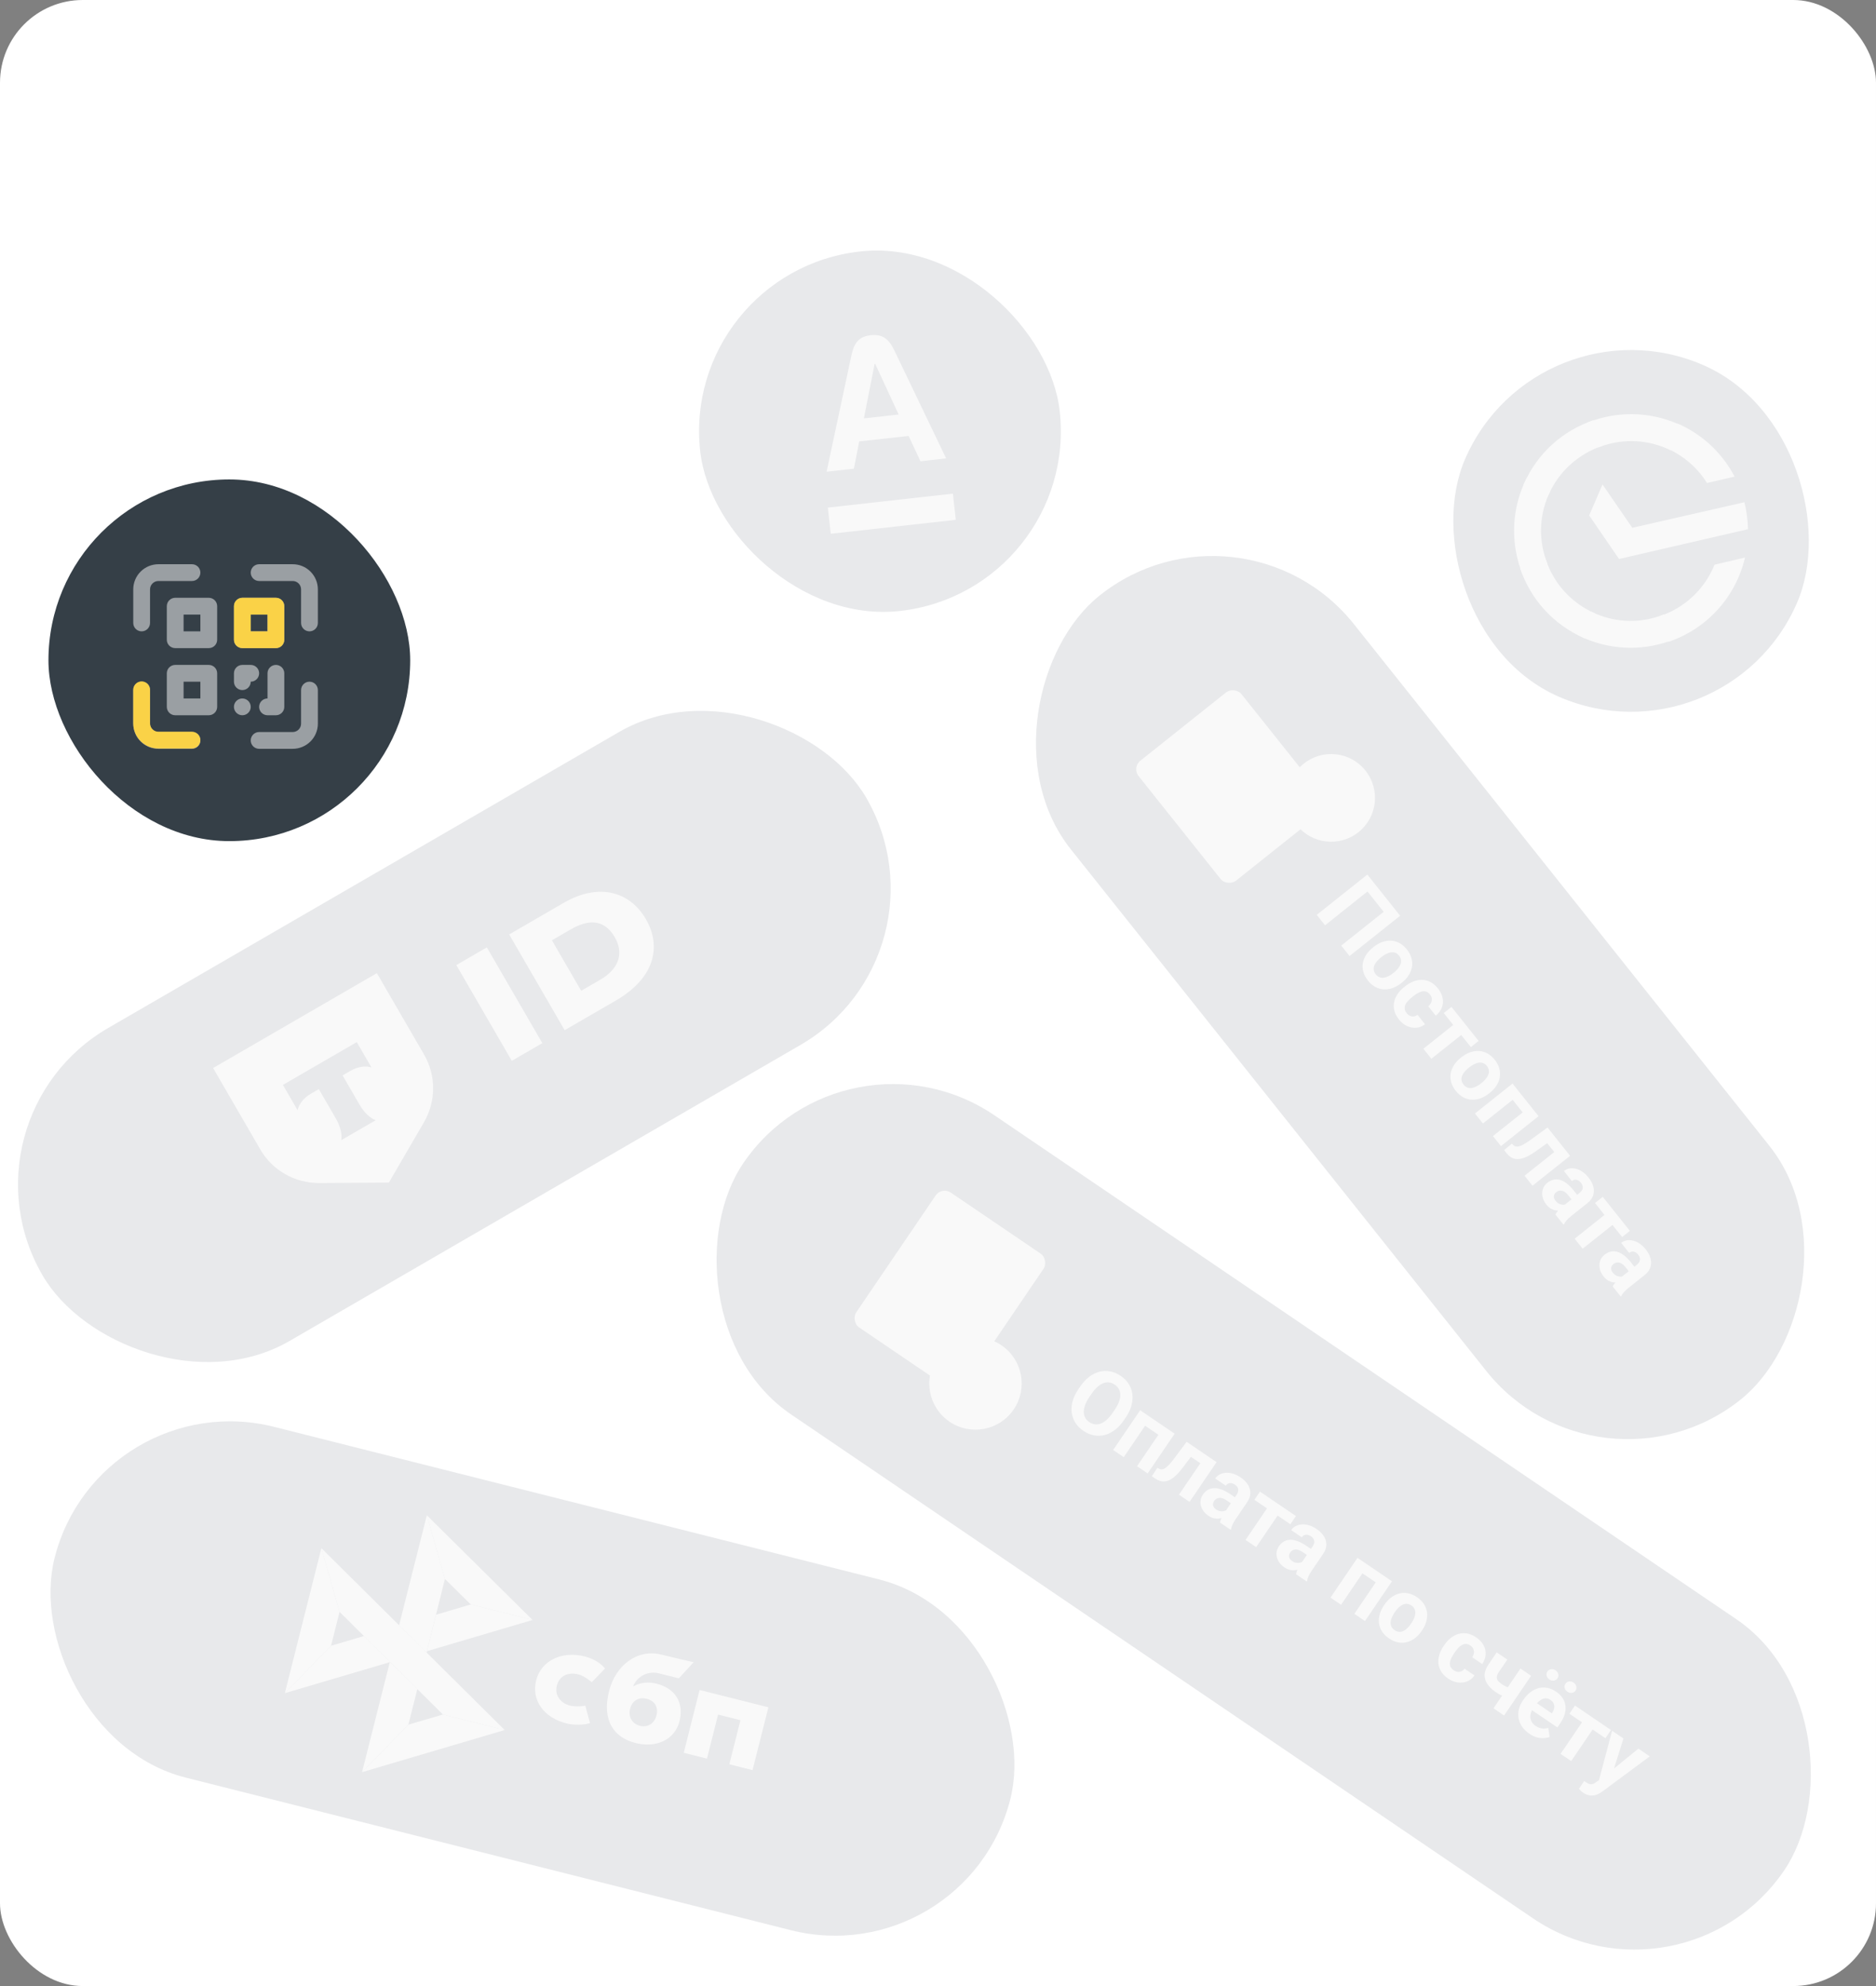
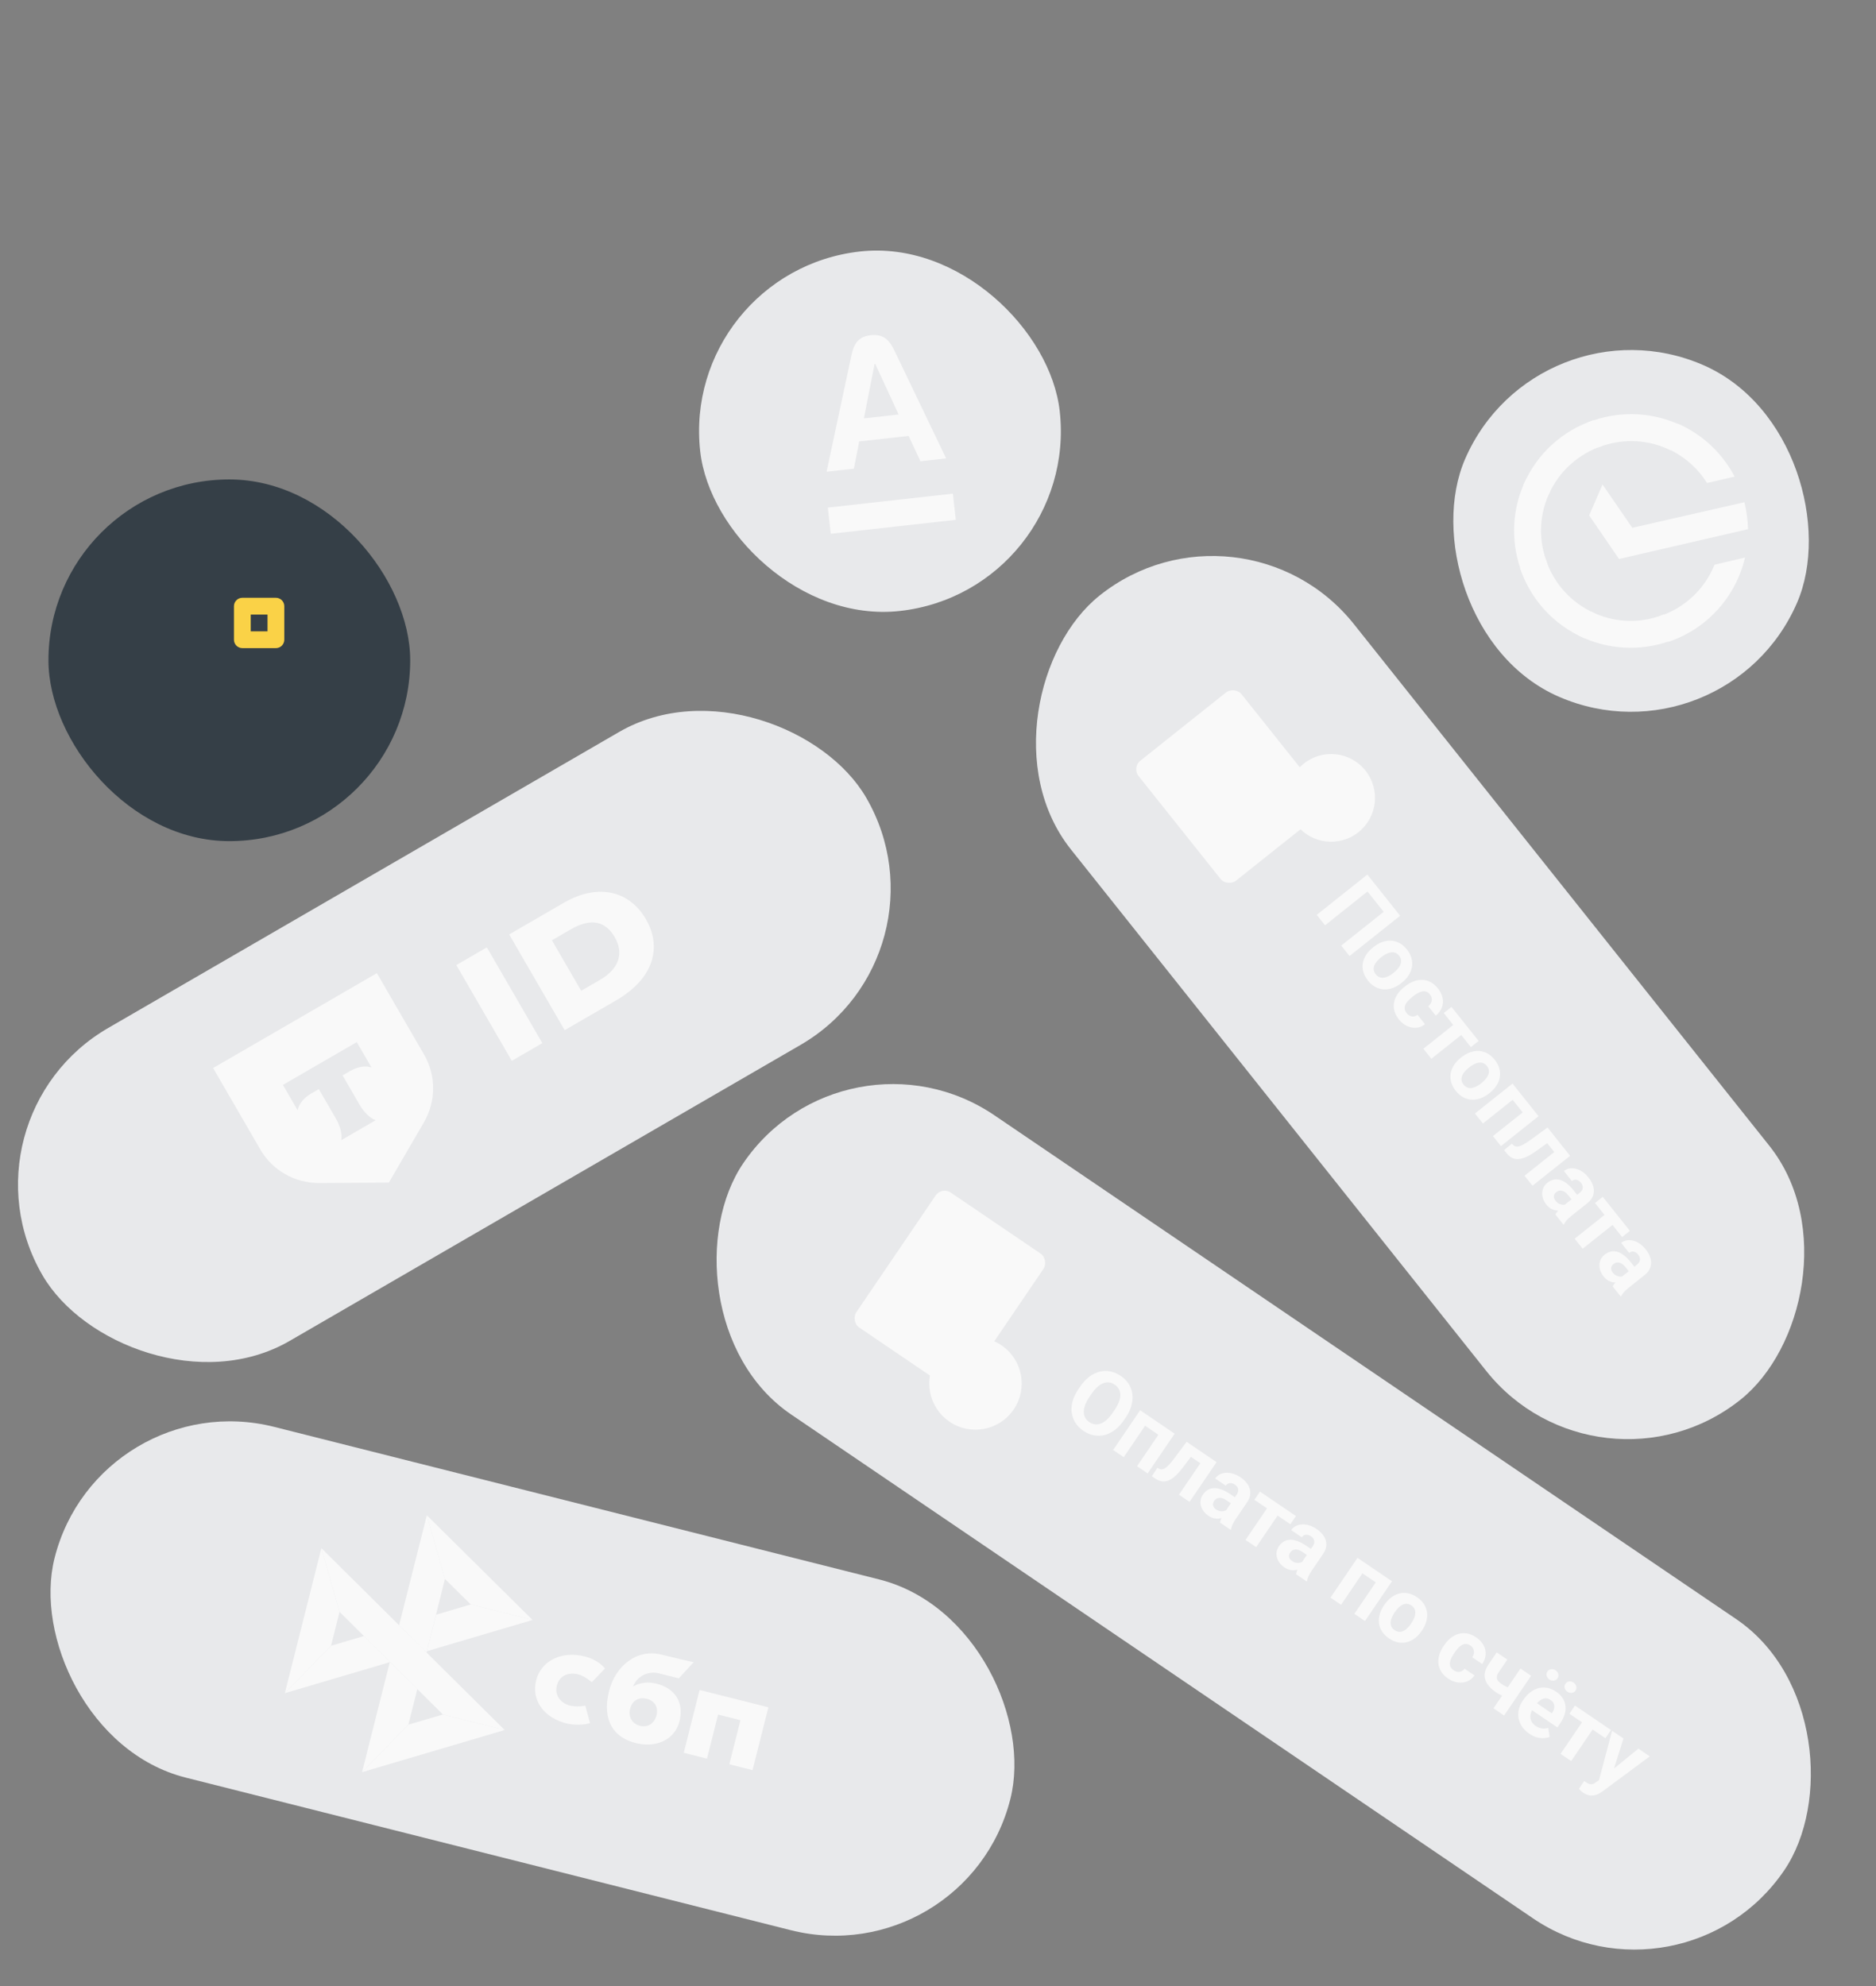
<svg xmlns="http://www.w3.org/2000/svg" width="544" height="576" viewBox="0 0 544 576" fill="none">
  <rect x="0" y="0" width="544" height="576" fill="#808080" stroke="none" />
  <g clip-path="url(#clip0_1580_92476)">
-     <rect width="544" height="576" rx="24" fill="white" />
    <rect x="359.948" y="140" width="298.22" height="104.9" rx="52.45" transform="rotate(51.471 359.948 140)" fill="#E8E9EB" />
    <rect width="44.505" height="38.147" rx="3.179" transform="matrix(-0.623 -0.782 -0.782 0.623 385.75 233.639)" fill="#F9F9F9" />
-     <path fill-rule="evenodd" clip-rule="evenodd" d="M357.634 205.075L379.569 232.622C379.749 232.848 379.697 233.19 379.451 233.386L357.07 251.207C356.824 251.403 356.479 251.377 356.299 251.151L334.365 223.604C334.184 223.378 334.237 223.036 334.482 222.841L356.864 205.019C357.109 204.824 357.454 204.849 357.634 205.075ZM380.368 231.986C380.873 232.619 380.726 233.577 380.039 234.123L357.657 251.945C356.97 252.492 356.005 252.421 355.5 251.788L333.565 224.241C333.061 223.607 333.208 222.65 333.895 222.103L356.276 204.281C356.963 203.734 357.929 203.805 358.434 204.439L380.368 231.986Z" fill="#F9F9F9" />
    <path fill-rule="evenodd" clip-rule="evenodd" d="M358.69 234.663C359.695 234.461 360.669 234.024 361.526 233.341C364.105 231.288 364.755 227.709 363.216 224.916L360.254 227.275C360.59 228.412 360.229 229.691 359.244 230.475C359.036 230.641 358.813 230.774 358.581 230.877L358.69 234.663ZM356.439 234.727L356.33 230.942C355.833 230.758 355.379 230.441 355.025 229.997C354.672 229.553 354.464 229.04 354.396 228.516L350.733 227.561C350.593 229.199 351.055 230.892 352.16 232.279C353.265 233.667 354.811 234.496 356.439 234.727ZM351.299 225.382C351.72 224.447 352.365 223.596 353.222 222.913C355.802 220.859 359.436 221.027 361.813 223.154L358.852 225.512C357.818 224.928 356.49 224.993 355.504 225.778C355.295 225.944 355.115 226.132 354.963 226.336L351.299 225.382ZM350.328 233.738C353.426 237.629 359.093 238.272 362.984 235.173C366.876 232.075 367.519 226.408 364.42 222.517C361.321 218.625 355.655 217.983 351.763 221.081C347.872 224.18 347.229 229.846 350.328 233.738Z" fill="#F9F9F9" />
    <rect x="352.8" y="205.017" width="4.768" height="3.179" rx="0.795" transform="rotate(51.471 352.8 205.017)" fill="#F9F9F9" />
    <rect x="337.878" y="216.899" width="4.768" height="3.179" rx="0.795" transform="rotate(51.471 337.878 216.899)" fill="#F9F9F9" />
    <circle cx="386.003" cy="231.406" r="12.716" transform="rotate(51.471 386.003 231.406)" fill="#F9F9F9" />
    <path fill-rule="evenodd" clip-rule="evenodd" d="M394.249 234.662C394.14 235.225 393.593 235.628 393.027 235.563L379.998 234.071L380.939 225.687C381.003 225.122 381.519 224.679 382.091 224.698C382.664 224.718 383.077 225.193 383.013 225.759L382.284 232.251L393.422 233.526C393.988 233.591 394.358 234.099 394.249 234.662Z" fill="#F9F9F9" />
    <path d="M406.01 265.588L391.339 277.27L388.932 274.247L401.235 264.451L396.541 258.556L384.238 268.353L381.831 265.33L396.502 253.648L406.01 265.588ZM398.104 274.806L398.315 274.638C399.115 274.001 399.941 273.53 400.795 273.223C401.655 272.911 402.507 272.776 403.352 272.817C404.197 272.858 405.011 273.087 405.795 273.506C406.585 273.92 407.309 274.54 407.967 275.366C408.625 276.192 409.069 277.04 409.301 277.909C409.539 278.774 409.583 279.622 409.434 280.454C409.29 281.294 408.969 282.097 408.473 282.866C407.983 283.629 407.338 284.329 406.539 284.966L406.327 285.134C405.535 285.765 404.708 286.237 403.848 286.549C402.994 286.855 402.139 286.987 401.282 286.945C400.438 286.904 399.623 286.675 398.84 286.256C398.056 285.837 397.336 285.214 396.678 284.388C396.02 283.562 395.572 282.717 395.334 281.852C395.101 280.995 395.057 280.147 395.201 279.308C395.357 278.47 395.68 277.669 396.17 276.906C396.666 276.137 397.311 275.437 398.104 274.806ZM400.626 277.54L400.414 277.708C399.957 278.072 399.563 278.452 399.231 278.848C398.899 279.244 398.651 279.65 398.488 280.065C398.337 280.482 398.292 280.902 398.354 281.324C398.416 281.747 398.613 282.166 398.945 282.583C399.266 282.986 399.625 283.265 400.023 283.42C400.421 283.575 400.837 283.622 401.272 283.562C401.713 283.496 402.164 283.345 402.625 283.11C403.091 282.882 403.552 282.586 404.009 282.222L404.22 282.054C404.664 281.701 405.045 281.325 405.365 280.928C405.698 280.532 405.943 280.123 406.1 279.7C406.27 279.28 406.328 278.855 406.272 278.428C406.217 278 406.026 277.581 405.7 277.171C405.374 276.761 405.008 276.481 404.603 276.332C404.204 276.189 403.778 276.149 403.324 276.214C402.883 276.28 402.432 276.431 401.972 276.666C401.518 276.895 401.069 277.187 400.626 277.54ZM407.895 293.823C408.178 294.179 408.497 294.441 408.851 294.61C409.211 294.773 409.577 294.832 409.948 294.789C410.332 294.747 410.698 294.593 411.046 294.327L413.22 297.057C412.449 297.661 411.604 297.999 410.685 298.072C409.773 298.139 408.876 297.97 407.993 297.565C407.117 297.154 406.345 296.528 405.676 295.689C405.002 294.842 404.555 293.991 404.334 293.135C404.119 292.285 404.094 291.455 404.259 290.642C404.431 289.825 404.767 289.047 405.266 288.309C405.772 287.566 406.408 286.89 407.174 286.28L407.466 286.047C408.239 285.432 409.04 284.964 409.871 284.643C410.709 284.316 411.542 284.163 412.37 284.184C413.206 284.199 414.013 284.407 414.793 284.807C415.572 285.207 416.297 285.827 416.965 286.666C417.677 287.56 418.128 288.479 418.321 289.423C418.518 290.374 418.451 291.296 418.117 292.187C417.796 293.079 417.205 293.874 416.344 294.57L414.169 291.84C414.527 291.544 414.794 291.205 414.972 290.822C415.156 290.445 415.225 290.05 415.18 289.635C415.148 289.222 414.974 288.817 414.658 288.421C414.321 287.998 413.955 287.724 413.56 287.6C413.171 287.47 412.763 287.455 412.337 287.553C411.917 287.646 411.488 287.817 411.05 288.067C410.624 288.318 410.2 288.612 409.777 288.949L409.485 289.182C409.061 289.519 408.676 289.869 408.329 290.233C407.983 290.597 407.717 290.973 407.532 291.362C407.353 291.757 407.283 292.159 407.322 292.566C407.362 292.974 407.553 293.393 407.895 293.823ZM425.971 298.389L415.068 307.07L412.75 304.158L423.652 295.477L425.971 298.389ZM428.763 301.896L426.516 303.685L418.653 293.81L420.9 292.021L428.763 301.896ZM423.574 306.793L423.785 306.625C424.585 305.988 425.411 305.517 426.265 305.21C427.125 304.898 427.978 304.763 428.823 304.804C429.667 304.845 430.481 305.074 431.265 305.493C432.055 305.907 432.779 306.527 433.437 307.353C434.095 308.179 434.54 309.027 434.771 309.896C435.009 310.761 435.054 311.609 434.904 312.441C434.76 313.281 434.44 314.084 433.943 314.853C433.453 315.616 432.809 316.316 432.009 316.953L431.798 317.121C431.005 317.752 430.179 318.224 429.318 318.536C428.465 318.842 427.609 318.974 426.753 318.932C425.908 318.891 425.094 318.662 424.31 318.243C423.527 317.824 422.806 317.201 422.148 316.375C421.49 315.549 421.042 314.704 420.804 313.839C420.571 312.982 420.527 312.134 420.671 311.295C420.827 310.457 421.15 309.656 421.64 308.893C422.137 308.124 422.781 307.424 423.574 306.793ZM426.096 309.527L425.885 309.695C425.428 310.059 425.033 310.439 424.701 310.835C424.369 311.231 424.121 311.637 423.958 312.052C423.807 312.469 423.762 312.889 423.825 313.311C423.887 313.734 424.083 314.153 424.415 314.57C424.736 314.973 425.095 315.252 425.493 315.407C425.891 315.562 426.308 315.609 426.742 315.549C427.184 315.483 427.635 315.332 428.095 315.097C428.561 314.869 429.022 314.573 429.479 314.209L429.691 314.041C430.134 313.688 430.516 313.312 430.836 312.915C431.168 312.519 431.413 312.11 431.571 311.687C431.741 311.267 431.798 310.842 431.743 310.415C431.687 309.987 431.496 309.568 431.17 309.158C430.844 308.748 430.478 308.469 430.074 308.319C429.674 308.176 429.248 308.136 428.795 308.201C428.353 308.267 427.902 308.418 427.442 308.653C426.988 308.882 426.54 309.174 426.096 309.527ZM444.456 321.605L442.179 323.418L437.975 318.138L440.252 316.325L444.456 321.605ZM440.918 317.161L430.016 325.842L427.705 322.941L438.607 314.259L440.918 317.161ZM446.141 323.721L435.239 332.402L432.92 329.49L443.823 320.809L446.141 323.721ZM453.599 333.087L451.322 334.9L447.054 329.54L449.331 327.726L453.599 333.087ZM455.292 335.213L444.39 343.894L442.079 340.992L452.981 332.311L455.292 335.213ZM448.753 327.001L451.024 329.852L445.289 333.941C444.471 334.526 443.713 334.993 443.013 335.342C442.314 335.69 441.667 335.925 441.072 336.047C440.483 336.176 439.937 336.2 439.433 336.118C438.941 336.038 438.479 335.851 438.048 335.558C437.622 335.271 437.225 334.896 436.856 334.433L436.15 333.546L438.413 331.694L438.75 332.035C438.941 332.234 439.152 332.374 439.381 332.455C439.622 332.537 439.886 332.558 440.171 332.517C440.469 332.477 440.801 332.378 441.168 332.218C441.541 332.052 441.954 331.827 442.408 331.542C442.868 331.265 443.377 330.919 443.937 330.506L448.753 327.001ZM453.159 349.861L458.015 345.994C458.365 345.716 458.618 345.421 458.776 345.109C458.94 344.791 458.996 344.455 458.945 344.101C458.899 343.754 458.726 343.392 458.426 343.016C458.17 342.693 457.891 342.46 457.589 342.316C457.295 342.166 456.992 342.111 456.682 342.149C456.379 342.182 456.09 342.308 455.815 342.527L453.504 339.625C453.967 339.256 454.493 339.013 455.081 338.897C455.668 338.78 456.283 338.801 456.925 338.959C457.574 339.112 458.213 339.399 458.844 339.818C459.48 340.245 460.079 340.811 460.641 341.516C461.315 342.363 461.773 343.227 462.015 344.11C462.257 344.993 462.245 345.847 461.981 346.673C461.721 347.505 461.168 348.258 460.322 348.932L455.657 352.647C455.059 353.123 454.598 353.55 454.274 353.929C453.957 354.303 453.713 354.672 453.543 355.038L453.372 355.174L451.037 352.242C451.22 351.866 451.504 351.464 451.889 351.037C452.285 350.612 452.709 350.22 453.159 349.861ZM457.645 346.914L456.019 348.242L454.727 346.62C454.422 346.237 454.114 345.94 453.802 345.727C453.49 345.514 453.181 345.382 452.875 345.329C452.576 345.27 452.288 345.28 452.01 345.359C451.738 345.444 451.477 345.586 451.229 345.783C450.98 345.981 450.801 346.218 450.69 346.492C450.586 346.762 450.563 347.049 450.62 347.355C450.683 347.656 450.83 347.95 451.06 348.239C451.408 348.676 451.798 348.986 452.229 349.169C452.66 349.353 453.073 349.43 453.468 349.401C453.867 349.379 454.184 349.281 454.418 349.106L453.798 350.85C453.437 350.962 453.034 351.042 452.589 351.089C452.149 351.143 451.685 351.133 451.199 351.06C450.719 350.981 450.237 350.81 449.754 350.547C449.277 350.28 448.822 349.874 448.389 349.329C447.838 348.638 447.475 347.9 447.301 347.116C447.139 346.334 447.173 345.583 447.401 344.864C447.641 344.145 448.077 343.535 448.709 343.032C449.28 342.577 449.872 342.281 450.487 342.143C451.101 342.005 451.726 342.024 452.359 342.199C453.005 342.377 453.657 342.719 454.314 343.228C454.978 343.731 455.642 344.399 456.305 345.232L457.645 346.914ZM469.838 353.481L458.936 362.162L456.617 359.25L467.52 350.569L469.838 353.481ZM472.631 356.987L470.384 358.777L462.521 348.902L464.768 347.113L472.631 356.987ZM469.759 370.709L474.616 366.842C474.965 366.564 475.219 366.269 475.376 365.956C475.541 365.639 475.597 365.303 475.545 364.949C475.499 364.602 475.326 364.24 475.027 363.864C474.77 363.541 474.491 363.308 474.19 363.164C473.895 363.014 473.593 362.959 473.283 362.997C472.98 363.03 472.69 363.156 472.415 363.375L470.104 360.473C470.568 360.104 471.093 359.861 471.681 359.744C472.269 359.628 472.883 359.649 473.525 359.807C474.174 359.96 474.814 360.246 475.445 360.666C476.081 361.093 476.679 361.659 477.241 362.364C477.915 363.21 478.373 364.075 478.615 364.958C478.857 365.841 478.846 366.695 478.581 367.521C478.322 368.353 477.769 369.106 476.922 369.78L472.257 373.495C471.659 373.971 471.198 374.398 470.874 374.777C470.557 375.15 470.313 375.52 470.144 375.886L469.972 376.022L467.638 373.09C467.821 372.713 468.105 372.312 468.489 371.885C468.886 371.459 469.309 371.067 469.759 370.709ZM474.246 367.762L472.619 369.09L471.328 367.468C471.023 367.085 470.714 366.787 470.402 366.575C470.09 366.362 469.781 366.229 469.476 366.176C469.177 366.118 468.889 366.128 468.611 366.207C468.338 366.292 468.078 366.433 467.829 366.631C467.581 366.829 467.401 367.065 467.291 367.34C467.187 367.609 467.163 367.897 467.22 368.203C467.284 368.503 467.431 368.798 467.661 369.087C468.008 369.524 468.398 369.834 468.829 370.017C469.261 370.2 469.674 370.278 470.068 370.249C470.468 370.227 470.784 370.129 471.018 369.954L470.399 371.698C470.038 371.81 469.634 371.89 469.189 371.937C468.749 371.991 468.286 371.981 467.799 371.907C467.319 371.829 466.838 371.658 466.354 371.395C465.877 371.127 465.422 370.721 464.989 370.177C464.438 369.485 464.076 368.748 463.902 367.964C463.74 367.182 463.773 366.431 464.001 365.711C464.242 364.993 464.678 364.382 465.309 363.88C465.88 363.425 466.473 363.129 467.087 362.991C467.702 362.853 468.326 362.871 468.96 363.047C469.606 363.224 470.258 363.567 470.915 364.076C471.579 364.579 472.242 365.247 472.906 366.08L474.246 367.762Z" fill="#F9F9F9" />
    <g clip-path="url(#clip1_1580_92476)">
      <rect x="-14" y="324.431" width="276.114" height="104.905" rx="52.452" transform="rotate(-30.09 -14 324.431)" fill="#E8E9EB" />
      <path d="M61.797 309.753L109.288 282.235L122.98 305.864C126.49 311.922 126.465 319.416 122.921 325.516L112.767 342.979L92.567 343.104C85.506 343.149 78.999 339.441 75.489 333.383L61.797 309.753Z" fill="#F9F9F9" />
      <path fill-rule="evenodd" clip-rule="evenodd" d="M82.034 314.641L86.291 321.988C86.65 320.26 88.048 318.425 90.16 317.201L92.453 315.872L97.405 324.418C98.724 326.693 99.252 329.042 98.959 330.676L108.941 324.892C107.384 324.33 105.609 322.704 104.295 320.435L99.343 311.89L101.636 310.561C103.748 309.337 106.043 309.033 107.713 309.584L103.456 302.238L82.031 314.652L82.034 314.641Z" fill="#E8E9EB" />
      <path d="M157.264 302.532L141.174 274.763L132.321 279.893L148.411 307.661L157.264 302.532Z" fill="#F9F9F9" />
      <path d="M178.599 290.168C189.799 283.678 191.926 274.573 187.296 266.583C182.666 258.592 173.702 255.913 163.45 261.854L147.65 271.009L163.74 298.778L178.605 290.164L178.599 290.168ZM165.467 269.565C171.541 266.045 175.633 267.262 178.27 271.813C180.704 276.014 180.034 280.686 173.952 284.21L168.529 287.353L160.043 272.708L165.467 269.565Z" fill="#F9F9F9" />
    </g>
    <rect x="28.655" y="401" width="285.834" height="104.905" rx="52.452" transform="rotate(14.156 28.655 401)" fill="#E8E9EB" />
    <g clip-path="url(#clip2_1580_92476)">
      <path d="M222.816 495.168L218.222 513.381L211.489 511.683L214.712 498.907L208.229 497.272L205.007 510.048L198.274 508.35L202.868 490.135L222.816 495.166L222.816 495.168Z" fill="#F9F9F9" />
      <path fill-rule="evenodd" clip-rule="evenodd" d="M184.279 505.512C190.306 507.032 195.682 504.591 197.046 499.18C198.368 493.942 195.923 489.708 190.405 488.316C187.858 487.674 185.538 488.01 183.578 489.105C184.735 486.112 188.007 484.539 190.984 485.29C191.671 485.463 196.846 486.757 196.846 486.757L201.134 482.088C201.134 482.088 194.605 480.593 191.586 479.832C184.66 478.208 178.474 483.089 176.619 490.445C174.458 499.014 178.048 503.941 184.279 505.512ZM187.552 492.69C189.789 493.255 190.983 495.067 190.37 497.495C189.819 499.681 187.986 501.134 185.574 500.531C183.268 499.95 182.138 497.89 182.714 495.604C183.327 493.175 185.246 492.109 187.552 492.69Z" fill="#F9F9F9" />
      <path d="M169.725 494.663C169.725 494.663 167.912 495.147 165.495 494.716C162.745 494.105 160.733 491.826 161.479 488.867C162.208 485.98 164.771 484.867 167.719 485.61C169.526 486.066 171.611 487.879 171.611 487.879C171.611 487.879 174.143 485.219 175.44 483.897C174.087 482.263 172.045 481.04 169.474 480.391C162.987 478.755 156.931 481.574 155.483 487.315C154.016 493.13 157.733 498.312 164.553 499.904C166.468 500.315 169.249 500.331 171.094 499.743L169.725 494.663Z" fill="#F9F9F9" />
      <path d="M93.194 449.001L98.466 467.483L95.985 477.319L82.598 491.06L93.194 449.001Z" fill="#F9F9F9" />
      <path d="M126.462 468.304L136.52 465.33L154.434 469.831L123.794 478.884L126.462 468.304Z" fill="#F9F9F9" />
      <path d="M129.021 457.936L123.686 479.299L115.726 471.381L123.776 439.467L129.021 457.936Z" fill="#F9F9F9" />
      <path d="M154.431 469.829L136.517 465.327L129.021 457.936L123.776 439.467L154.431 469.829Z" fill="#F9F9F9" />
      <path d="M118.417 500.189L121.03 489.831L113.043 482.019L104.991 513.966L118.417 500.189Z" fill="#F9F9F9" />
      <path d="M128.447 497.258L98.465 467.482L93.194 449.001L146.346 501.75L128.447 497.258Z" fill="#F9F9F9" />
      <path d="M104.996 513.967L118.421 500.19L128.445 497.257L146.344 501.749L104.996 513.967Z" fill="#F9F9F9" />
      <path d="M82.597 491.058L113.125 482.039L105.53 474.493L95.985 477.317L82.597 491.058Z" fill="#F9F9F9" />
    </g>
    <rect x="244.988" y="294" width="364.928" height="104.9" rx="52.45" transform="rotate(34.188 244.988 294)" fill="#E8E9EB" />
    <g clip-path="url(#clip3_1580_92476)">
      <rect x="273.091" y="344.103" width="37.829" height="47.286" rx="3.152" transform="rotate(34.188 273.091 344.103)" fill="#F9F9F9" />
      <rect x="273.46" y="351.976" width="14.186" height="3.152" rx="1.576" transform="rotate(34.188 273.46 351.976)" fill="#F9F9F9" />
      <rect x="271.59" y="365.949" width="17.338" height="3.152" rx="1.576" transform="rotate(34.188 271.59 365.949)" fill="#F9F9F9" />
      <rect x="266.153" y="362.256" width="3.152" height="3.152" rx="1.576" transform="rotate(34.188 266.153 362.256)" fill="#F9F9F9" />
      <rect x="267.161" y="372.468" width="18.915" height="3.152" rx="1.576" transform="rotate(34.188 267.161 372.468)" fill="#F9F9F9" />
      <rect x="261.724" y="368.775" width="3.152" height="3.152" rx="1.576" transform="rotate(34.188 261.724 368.775)" fill="#F9F9F9" />
      <rect x="257.315" y="375.267" width="3.152" height="3.152" rx="1.576" transform="rotate(34.188 257.315 375.267)" fill="#F9F9F9" />
      <rect x="262.733" y="378.988" width="12.61" height="3.152" rx="1.576" transform="rotate(34.188 262.733 378.988)" fill="#F9F9F9" />
      <circle cx="282.868" cy="401.24" r="13.398" transform="rotate(34.188 282.868 401.24)" fill="#F9F9F9" />
      <path d="M283.108 403.309C285.131 404.683 287.369 404.433 288.552 402.692C289.735 400.95 289.117 398.816 287.094 397.442L283.211 394.804C283.054 394.697 282.852 394.72 282.76 394.855L279.9 399.065L278.664 398.225C278.507 398.118 278.305 398.141 278.213 398.276L277.585 399.2C277.494 399.335 277.547 399.531 277.704 399.638L278.94 400.478L278.498 401.13L277.262 400.29C277.104 400.183 276.902 400.206 276.81 400.341L276.257 401.156C276.165 401.291 276.218 401.487 276.376 401.594L277.612 402.434L276.892 403.493C276.8 403.628 276.854 403.824 277.011 403.931L278.403 404.877C278.561 404.984 278.763 404.961 278.854 404.826L279.574 403.766L283.411 406.373C283.569 406.48 283.771 406.457 283.863 406.322L284.416 405.507C284.508 405.372 284.454 405.176 284.297 405.069L280.46 402.463L280.903 401.811L283.108 403.309ZM283.937 397.344L285.808 398.615C286.918 399.369 287.185 400.417 286.559 401.338C285.925 402.272 284.844 402.423 283.703 401.648L281.863 400.398L283.937 397.344Z" fill="#F9F9F9" />
    </g>
    <path d="M326.424 411.136L325.925 411.871C325.124 413.05 324.245 414 323.289 414.721C322.332 415.441 321.338 415.934 320.307 416.199C319.281 416.456 318.245 416.484 317.199 416.282C316.159 416.085 315.15 415.654 314.17 414.988C313.196 414.327 312.423 413.547 311.85 412.649C311.284 411.756 310.928 410.782 310.782 409.728C310.641 408.667 310.726 407.557 311.036 406.397C311.353 405.243 311.913 404.076 312.713 402.897L313.213 402.162C314.019 400.975 314.897 400.026 315.849 399.312C316.806 398.592 317.799 398.099 318.831 397.834C319.869 397.574 320.908 397.543 321.947 397.74C322.993 397.942 324.002 398.373 324.976 399.034C325.956 399.7 326.729 400.48 327.295 401.373C327.869 402.271 328.222 403.248 328.356 404.304C328.497 405.365 328.408 406.473 328.091 407.628C327.786 408.781 327.23 409.95 326.424 411.136ZM322.697 409.678L323.211 408.922C323.77 408.098 324.188 407.323 324.463 406.596C324.739 405.87 324.876 405.195 324.874 404.571C324.872 403.947 324.734 403.386 324.46 402.888C324.19 402.383 323.786 401.947 323.246 401.581C322.706 401.214 322.152 400.998 321.583 400.934C321.026 400.867 320.458 400.948 319.877 401.176C319.303 401.409 318.73 401.788 318.156 402.312C317.582 402.835 317.015 403.509 316.456 404.333L315.942 405.09C315.387 405.907 314.969 406.682 314.689 407.415C314.414 408.142 314.274 408.82 314.271 409.451C314.273 410.075 314.409 410.64 314.678 411.145C314.948 411.65 315.352 412.085 315.892 412.452C316.432 412.819 316.986 413.034 317.555 413.099C318.123 413.163 318.695 413.079 319.268 412.846C319.847 412.606 320.423 412.224 320.997 411.7C321.575 411.169 322.142 410.495 322.697 409.678ZM338.388 414.28L336.753 416.688L331.17 412.896L332.805 410.488L338.388 414.28ZM333.69 411.089L325.859 422.617L322.79 420.532L330.621 409.004L333.69 411.089ZM340.626 415.8L332.795 427.328L329.716 425.237L337.547 413.709L340.626 415.8ZM350.529 422.528L348.894 424.935L343.225 421.085L344.861 418.677L350.529 422.528ZM352.777 424.055L344.946 435.583L341.878 433.498L349.709 421.97L352.777 424.055ZM344.094 418.156L347.109 420.204L342.849 425.812C342.241 426.614 341.656 427.285 341.091 427.826C340.527 428.366 339.979 428.783 339.448 429.076C338.924 429.374 338.409 429.559 337.903 429.631C337.41 429.7 336.913 429.659 336.415 429.507C335.923 429.36 335.432 429.12 334.942 428.787L334.004 428.15L335.615 425.71L336.038 425.935C336.28 426.068 336.522 426.139 336.765 426.148C337.02 426.155 337.278 426.097 337.539 425.973C337.811 425.847 338.099 425.653 338.401 425.391C338.708 425.122 339.036 424.784 339.385 424.378C339.741 423.976 340.125 423.495 340.537 422.934L344.094 418.156ZM355.092 438.676L358.581 433.54C358.832 433.171 358.986 432.814 359.044 432.469C359.106 432.117 359.061 431.779 358.906 431.457C358.759 431.139 358.486 430.844 358.089 430.574C357.748 430.343 357.412 430.203 357.081 430.155C356.755 430.099 356.45 430.136 356.166 430.265C355.886 430.386 355.647 430.592 355.449 430.884L352.381 428.799C352.714 428.309 353.144 427.921 353.67 427.635C354.196 427.349 354.79 427.186 355.45 427.147C356.115 427.1 356.811 427.184 357.537 427.397C358.271 427.615 359.011 427.978 359.757 428.485C360.652 429.092 361.346 429.782 361.84 430.553C362.333 431.324 362.576 432.143 362.569 433.01C362.568 433.882 362.264 434.765 361.656 435.66L358.305 440.593C357.876 441.225 357.563 441.77 357.366 442.228C357.174 442.679 357.051 443.105 356.997 443.504L356.874 443.685L353.774 441.579C353.837 441.165 353.989 440.697 354.229 440.176C354.481 439.651 354.769 439.151 355.092 438.676ZM358.501 434.529L357.342 436.28L355.627 435.115C355.222 434.84 354.839 434.647 354.478 434.537C354.117 434.427 353.783 434.391 353.475 434.432C353.172 434.465 352.9 434.56 352.658 434.718C352.423 434.88 352.217 435.092 352.038 435.355C351.86 435.618 351.758 435.897 351.734 436.192C351.715 436.48 351.778 436.762 351.924 437.037C352.074 437.305 352.301 437.543 352.607 437.75C353.069 438.064 353.533 438.244 353.999 438.291C354.465 438.338 354.883 438.289 355.251 438.145C355.626 438.005 355.899 437.817 356.07 437.58L355.997 439.43C355.685 439.644 355.324 439.84 354.913 440.017C354.509 440.199 354.063 440.328 353.577 440.402C353.095 440.469 352.585 440.449 352.045 440.342C351.51 440.228 350.955 439.976 350.38 439.585C349.648 439.088 349.083 438.491 348.684 437.795C348.297 437.096 348.106 436.369 348.11 435.614C348.126 434.857 348.361 434.144 348.814 433.477C349.224 432.873 349.702 432.414 350.248 432.099C350.794 431.785 351.395 431.618 352.053 431.597C352.722 431.574 353.446 431.708 354.225 431.998C355.009 432.281 355.841 432.722 356.722 433.32L358.501 434.529ZM372.094 437.176L364.264 448.705L361.184 446.613L369.015 435.085L372.094 437.176ZM375.802 439.695L374.188 442.071L363.747 434.978L365.361 432.602L375.802 439.695ZM377.137 453.65L380.625 448.515C380.876 448.145 381.031 447.788 381.088 447.443C381.151 447.091 381.105 446.754 380.951 446.431C380.803 446.113 380.531 445.819 380.133 445.549C379.792 445.317 379.456 445.177 379.126 445.129C378.8 445.074 378.495 445.111 378.21 445.239C377.931 445.361 377.692 445.567 377.494 445.858L374.426 443.774C374.758 443.284 375.188 442.896 375.715 442.61C376.241 442.324 376.834 442.161 377.494 442.121C378.159 442.075 378.855 442.158 379.582 442.372C380.316 442.59 381.056 442.953 381.802 443.459C382.697 444.067 383.391 444.757 383.884 445.528C384.378 446.299 384.621 447.118 384.613 447.985C384.613 448.857 384.309 449.74 383.701 450.635L380.35 455.568C379.92 456.2 379.607 456.745 379.41 457.203C379.218 457.654 379.096 458.079 379.042 458.479L378.919 458.66L375.819 456.554C375.882 456.14 376.033 455.672 376.274 455.15C376.526 454.626 376.814 454.126 377.137 453.65ZM380.545 449.504L379.387 451.255L377.672 450.089C377.267 449.814 376.884 449.622 376.523 449.511C376.162 449.401 375.827 449.366 375.52 449.406C375.217 449.439 374.945 449.535 374.703 449.692C374.468 449.854 374.261 450.067 374.083 450.33C373.904 450.593 373.803 450.872 373.779 451.167C373.76 451.455 373.823 451.736 373.968 452.011C374.118 452.279 374.346 452.517 374.651 452.725C375.113 453.038 375.577 453.219 376.044 453.266C376.51 453.312 376.927 453.264 377.295 453.119C377.67 452.98 377.943 452.791 378.115 452.555L378.041 454.405C377.73 454.619 377.369 454.814 376.957 454.992C376.553 455.174 376.108 455.302 375.622 455.377C375.14 455.444 374.629 455.424 374.089 455.317C373.555 455.203 373 454.95 372.424 454.559C371.693 454.062 371.127 453.466 370.729 452.769C370.342 452.07 370.15 451.344 370.154 450.589C370.171 449.831 370.405 449.119 370.859 448.451C371.269 447.848 371.747 447.388 372.293 447.074C372.838 446.76 373.44 446.592 374.098 446.572C374.767 446.549 375.491 446.683 376.27 446.973C377.053 447.256 377.885 447.697 378.766 448.295L380.545 449.504ZM401.411 457.091L399.775 459.499L394.192 455.706L395.828 453.298L401.411 457.091ZM396.712 453.899L388.881 465.427L385.813 463.343L393.644 451.815L396.712 453.899ZM403.648 458.611L395.817 470.139L392.738 468.047L400.569 456.519L403.648 458.611ZM401.31 465.618L401.462 465.394C402.036 464.549 402.686 463.853 403.41 463.307C404.138 462.753 404.912 462.37 405.731 462.158C406.55 461.946 407.395 461.924 408.268 462.091C409.145 462.251 410.021 462.628 410.895 463.221C411.768 463.815 412.445 464.492 412.924 465.254C413.408 466.008 413.702 466.805 413.807 467.644C413.919 468.489 413.852 469.351 413.606 470.233C413.365 471.107 412.957 471.967 412.383 472.812L412.231 473.036C411.662 473.874 411.013 474.57 410.284 475.123C409.56 475.669 408.783 476.05 407.952 476.264C407.133 476.476 406.287 476.498 405.415 476.331C404.542 476.164 403.669 475.784 402.795 475.19C401.922 474.597 401.243 473.923 400.759 473.168C400.282 472.419 399.988 471.622 399.876 470.778C399.776 469.932 399.847 469.071 400.088 468.197C400.333 467.315 400.741 466.456 401.31 465.618ZM404.531 467.478L404.379 467.702C404.051 468.185 403.787 468.665 403.588 469.142C403.388 469.619 403.272 470.08 403.24 470.525C403.219 470.968 403.301 471.382 403.486 471.767C403.671 472.152 403.984 472.494 404.424 472.793C404.85 473.083 405.276 473.242 405.702 473.272C406.128 473.302 406.54 473.223 406.937 473.036C407.339 472.842 407.724 472.565 408.094 472.203C408.471 471.847 408.824 471.427 409.152 470.944L409.304 470.721C409.622 470.252 409.875 469.78 410.063 469.305C410.262 468.828 410.375 468.365 410.4 467.915C410.437 467.463 410.366 467.041 410.186 466.648C410.006 466.256 409.699 465.913 409.266 465.619C408.833 465.324 408.401 465.166 407.97 465.143C407.546 465.125 407.127 465.214 406.714 465.411C406.312 465.605 405.926 465.883 405.556 466.244C405.191 466.598 404.849 467.009 404.531 467.478ZM421.525 484.409C421.901 484.665 422.283 484.821 422.671 484.877C423.064 484.925 423.431 484.874 423.773 484.722C424.127 484.568 424.43 484.312 424.683 483.955L427.571 485.916C427.013 486.721 426.307 487.295 425.451 487.637C424.601 487.973 423.694 488.078 422.73 487.953C421.771 487.821 420.848 487.453 419.96 486.85C419.065 486.242 418.385 485.562 417.92 484.81C417.462 484.063 417.192 483.277 417.108 482.453C417.03 481.621 417.119 480.779 417.377 479.926C417.639 479.066 418.045 478.231 418.595 477.421L418.805 477.112C419.36 476.295 419.986 475.61 420.684 475.057C421.387 474.496 422.137 474.102 422.935 473.876C423.737 473.642 424.57 473.601 425.433 473.751C426.296 473.901 427.172 474.278 428.059 474.881C429.004 475.523 429.709 476.266 430.173 477.111C430.644 477.961 430.853 478.86 430.8 479.81C430.758 480.758 430.43 481.692 429.814 482.613L426.927 480.652C427.18 480.263 427.335 479.86 427.391 479.441C427.454 479.027 427.403 478.629 427.237 478.247C427.083 477.862 426.797 477.527 426.378 477.242C425.93 476.938 425.499 476.786 425.085 476.785C424.675 476.776 424.281 476.882 423.903 477.103C423.53 477.317 423.171 477.608 422.827 477.976C422.496 478.342 422.178 478.749 421.874 479.197L421.664 479.506C421.36 479.953 421.096 480.402 420.873 480.853C420.65 481.303 420.508 481.742 420.448 482.167C420.394 482.598 420.446 483.002 420.605 483.38C420.764 483.757 421.07 484.101 421.525 484.409ZM443.987 486.012L436.156 497.54L433.077 495.449L440.908 483.921L443.987 486.012ZM439.187 489.961L437.559 492.358C437.242 492.32 436.863 492.228 436.422 492.084C435.98 491.94 435.531 491.76 435.076 491.544C434.632 491.325 434.237 491.098 433.889 490.862C432.781 490.109 431.932 489.31 431.344 488.464C430.763 487.623 430.482 486.731 430.5 485.788C430.517 484.845 430.874 483.862 431.568 482.839L434.022 479.227L437.09 481.312L434.637 484.924C434.285 485.442 434.085 485.904 434.039 486.308C433.997 486.706 434.099 487.076 434.344 487.418C434.6 487.759 434.991 488.107 435.517 488.464C435.886 488.715 436.264 488.931 436.651 489.11C437.038 489.29 437.439 489.448 437.854 489.585C438.27 489.722 438.714 489.847 439.187 489.961ZM443.465 502.816C442.57 502.208 441.863 501.521 441.346 500.754C440.834 499.981 440.503 499.169 440.353 498.32C440.21 497.476 440.236 496.627 440.432 495.774C440.632 494.913 440.993 494.099 441.514 493.332L441.804 492.906C442.397 492.033 443.064 491.318 443.805 490.762C444.546 490.207 445.328 489.819 446.152 489.6C446.982 489.386 447.828 489.363 448.689 489.533C449.554 489.695 450.406 490.061 451.244 490.63C452.061 491.185 452.694 491.812 453.143 492.512C453.591 493.211 453.86 493.954 453.948 494.741C454.044 495.532 453.965 496.351 453.713 497.197C453.465 498.035 453.054 498.877 452.48 499.722L451.611 501.001L442.448 494.777L443.838 492.731L449.986 496.907L450.145 496.673C450.434 496.246 450.614 495.813 450.685 495.373C450.767 494.931 450.723 494.507 450.553 494.1C450.383 493.694 450.06 493.329 449.584 493.006C449.179 492.731 448.77 492.583 448.359 492.563C447.947 492.543 447.54 492.63 447.138 492.824C446.743 493.023 446.353 493.308 445.966 493.678C445.591 494.047 445.23 494.486 444.883 494.998L444.593 495.424C444.28 495.886 444.054 496.355 443.917 496.833C443.786 497.315 443.745 497.78 443.794 498.229C443.849 498.682 443.998 499.104 444.24 499.497C444.489 499.895 444.837 500.245 445.285 500.549C445.839 500.926 446.426 501.169 447.047 501.279C447.679 501.387 448.319 501.339 448.966 501.135L449.358 503.768C448.88 503.952 448.323 504.061 447.687 504.096C447.058 504.136 446.382 504.061 445.66 503.871C444.942 503.675 444.21 503.323 443.465 502.816ZM448.716 484.771C448.967 484.402 449.317 484.183 449.768 484.116C450.231 484.046 450.668 484.151 451.08 484.431C451.506 484.72 451.769 485.09 451.867 485.541C451.97 485.985 451.897 486.392 451.646 486.761C451.395 487.131 451.044 487.349 450.593 487.417C450.142 487.484 449.704 487.373 449.278 487.084C448.866 486.804 448.605 486.44 448.494 485.991C448.391 485.547 448.465 485.14 448.716 484.771ZM453.94 488.335C454.195 487.959 454.549 487.737 454.999 487.669C455.45 487.602 455.885 487.71 456.304 487.995C456.723 488.28 456.984 488.644 457.088 489.088C457.198 489.537 457.125 489.949 456.87 490.326C456.619 490.695 456.264 490.911 455.807 490.974C455.361 491.034 454.928 490.922 454.509 490.637C454.09 490.353 453.827 489.992 453.718 489.555C453.615 489.111 453.689 488.705 453.94 488.335ZM463.443 499.228L455.612 510.756L452.533 508.665L460.364 497.137L463.443 499.228ZM467.151 501.747L465.537 504.123L455.095 497.03L456.709 494.654L467.151 501.747ZM465.099 515.301L475.104 507.15L478.397 509.386L464.751 519.503C464.454 519.726 464.107 519.947 463.709 520.165C463.319 520.388 462.881 520.552 462.394 520.658C461.91 520.775 461.389 520.785 460.833 520.687C460.283 520.594 459.703 520.34 459.092 519.925C458.801 519.727 458.575 519.548 458.415 519.387C458.254 519.226 458.068 519.027 457.855 518.789L459.383 516.541C459.461 516.594 459.542 516.65 459.628 516.707C459.708 516.772 459.787 516.831 459.865 516.885C460.27 517.16 460.632 517.338 460.95 517.419C461.269 517.5 461.571 517.498 461.858 517.413C462.14 517.334 462.428 517.177 462.723 516.942L465.099 515.301ZM470.768 504.204L467.598 514.258L465.827 517.804L463.587 516.61L467.476 501.968L470.768 504.204Z" fill="#F9F9F9" />
    <rect x="14.049" y="139.049" width="104.9" height="104.9" rx="52.45" fill="#353F47" />
-     <path d="M55.673 212.307H45.939C45.294 212.307 44.675 212.051 44.219 211.594C43.762 211.138 43.506 210.519 43.506 209.874V200.14C43.506 199.495 43.25 198.876 42.793 198.419C42.337 197.963 41.718 197.707 41.073 197.707C40.427 197.707 39.808 197.963 39.352 198.419C38.895 198.876 38.639 199.495 38.639 200.14V209.874C38.639 211.81 39.408 213.667 40.777 215.036C42.146 216.405 44.003 217.174 45.939 217.174H55.673C56.318 217.174 56.937 216.917 57.394 216.461C57.85 216.005 58.106 215.386 58.106 214.74C58.106 214.095 57.85 213.476 57.394 213.02C56.937 212.563 56.318 212.307 55.673 212.307ZM89.74 197.707C89.095 197.707 88.476 197.963 88.02 198.419C87.563 198.876 87.307 199.495 87.307 200.14V209.874C87.307 210.519 87.051 211.138 86.594 211.594C86.138 212.051 85.519 212.307 84.874 212.307H75.14C74.495 212.307 73.876 212.563 73.419 213.02C72.963 213.476 72.707 214.095 72.707 214.74C72.707 215.386 72.963 216.005 73.419 216.461C73.876 216.917 74.495 217.174 75.14 217.174H84.874C86.81 217.174 88.667 216.405 90.036 215.036C91.405 213.667 92.174 211.81 92.174 209.874V200.14C92.174 199.495 91.918 198.876 91.461 198.419C91.005 197.963 90.386 197.707 89.74 197.707ZM84.874 163.639H75.14C74.495 163.639 73.876 163.896 73.419 164.352C72.963 164.808 72.707 165.427 72.707 166.073C72.707 166.718 72.963 167.337 73.419 167.793C73.876 168.25 74.495 168.506 75.14 168.506H84.874C85.519 168.506 86.138 168.762 86.594 169.219C87.051 169.675 87.307 170.294 87.307 170.939V180.673C87.307 181.318 87.563 181.937 88.02 182.394C88.476 182.85 89.095 183.106 89.74 183.106C90.386 183.106 91.005 182.85 91.461 182.394C91.918 181.937 92.174 181.318 92.174 180.673V170.939C92.174 169.003 91.405 167.146 90.036 165.777C88.667 164.408 86.81 163.639 84.874 163.639ZM41.073 183.106C41.718 183.106 42.337 182.85 42.793 182.394C43.25 181.937 43.506 181.318 43.506 180.673V170.939C43.506 170.294 43.762 169.675 44.219 169.219C44.675 168.762 45.294 168.506 45.939 168.506H55.673C56.318 168.506 56.937 168.25 57.394 167.793C57.85 167.337 58.106 166.718 58.106 166.073C58.106 165.427 57.85 164.808 57.394 164.352C56.937 163.896 56.318 163.639 55.673 163.639H45.939C44.003 163.639 42.146 164.408 40.777 165.777C39.408 167.146 38.639 169.003 38.639 170.939V180.673C38.639 181.318 38.895 181.937 39.352 182.394C39.808 182.85 40.427 183.106 41.073 183.106ZM60.54 173.373H50.806C50.161 173.373 49.542 173.629 49.086 174.085C48.629 174.542 48.373 175.161 48.373 175.806V185.54C48.373 186.185 48.629 186.804 49.086 187.26C49.542 187.717 50.161 187.973 50.806 187.973H60.54C61.185 187.973 61.804 187.717 62.26 187.26C62.717 186.804 62.973 186.185 62.973 185.54V175.806C62.973 175.161 62.717 174.542 62.26 174.085C61.804 173.629 61.185 173.373 60.54 173.373ZM58.106 183.106H53.239V178.24H58.106V183.106ZM70.273 187.973H80.007C80.652 187.973 81.271 187.717 81.728 187.26C82.184 186.804 82.44 186.185 82.44 185.54V175.806C82.44 175.161 82.184 174.542 81.728 174.085C81.271 173.629 80.652 173.373 80.007 173.373H70.273C69.628 173.373 69.009 173.629 68.553 174.085C68.096 174.542 67.84 175.161 67.84 175.806V185.54C67.84 186.185 68.096 186.804 68.553 187.26C69.009 187.717 69.628 187.973 70.273 187.973ZM72.707 178.24H77.573V183.106H72.707V178.24ZM60.54 192.84H50.806C50.161 192.84 49.542 193.096 49.086 193.553C48.629 194.009 48.373 194.628 48.373 195.273V205.007C48.373 205.652 48.629 206.271 49.086 206.728C49.542 207.184 50.161 207.44 50.806 207.44H60.54C61.185 207.44 61.804 207.184 62.26 206.728C62.717 206.271 62.973 205.652 62.973 205.007V195.273C62.973 194.628 62.717 194.009 62.26 193.553C61.804 193.096 61.185 192.84 60.54 192.84ZM58.106 202.573H53.239V197.707H58.106V202.573ZM70.273 200.14C70.919 200.14 71.538 199.884 71.994 199.427C72.45 198.971 72.707 198.352 72.707 197.707C73.352 197.707 73.971 197.45 74.427 196.994C74.884 196.538 75.14 195.919 75.14 195.273C75.14 194.628 74.884 194.009 74.427 193.553C73.971 193.096 73.352 192.84 72.707 192.84H70.273C69.628 192.84 69.009 193.096 68.553 193.553C68.096 194.009 67.84 194.628 67.84 195.273V197.707C67.84 198.352 68.096 198.971 68.553 199.427C69.009 199.884 69.628 200.14 70.273 200.14ZM80.007 192.84C79.362 192.84 78.743 193.096 78.286 193.553C77.83 194.009 77.573 194.628 77.573 195.273V202.573C76.928 202.573 76.309 202.83 75.853 203.286C75.397 203.743 75.14 204.361 75.14 205.007C75.14 205.652 75.397 206.271 75.853 206.728C76.309 207.184 76.928 207.44 77.573 207.44H80.007C80.652 207.44 81.271 207.184 81.728 206.728C82.184 206.271 82.44 205.652 82.44 205.007V195.273C82.44 194.628 82.184 194.009 81.728 193.553C81.271 193.096 80.652 192.84 80.007 192.84ZM70.273 202.573C69.792 202.573 69.322 202.716 68.921 202.984C68.521 203.251 68.209 203.631 68.025 204.076C67.841 204.52 67.793 205.01 67.887 205.482C67.981 205.954 68.212 206.387 68.553 206.728C68.893 207.068 69.326 207.3 69.799 207.394C70.271 207.487 70.76 207.439 71.204 207.255C71.649 207.071 72.029 206.759 72.297 206.359C72.564 205.959 72.707 205.488 72.707 205.007C72.707 204.361 72.45 203.743 71.994 203.286C71.538 202.83 70.919 202.573 70.273 202.573Z" fill="#9A9FA3" />
    <path fill-rule="evenodd" clip-rule="evenodd" d="M70.274 187.973H80.008C80.653 187.973 81.272 187.717 81.728 187.26C82.185 186.804 82.441 186.185 82.441 185.54V175.806C82.441 175.161 82.185 174.542 81.728 174.085C81.272 173.629 80.653 173.373 80.008 173.373H70.274C69.629 173.373 69.01 173.629 68.553 174.085C68.097 174.542 67.841 175.161 67.841 175.806V185.54C67.841 186.185 68.097 186.804 68.553 187.26C69.01 187.717 69.629 187.973 70.274 187.973ZM77.574 178.239H72.708V183.106H77.574V178.239Z" fill="#FAD247" />
-     <path d="M42.793 198.335C42.337 197.879 41.718 197.623 41.073 197.623C40.427 197.623 39.808 197.879 39.352 198.335C38.895 198.792 38.639 199.411 38.639 200.056V209.79C38.639 211.726 39.408 213.583 40.777 214.952C42.146 216.321 44.003 217.09 45.939 217.09H55.673C56.318 217.09 56.937 216.833 57.394 216.377C57.85 215.921 58.106 215.302 58.106 214.656C58.106 214.011 57.85 213.392 57.394 212.936C56.937 212.479 56.318 212.223 55.673 212.223H45.939C45.294 212.223 44.675 211.967 44.219 211.51C43.762 211.054 43.506 210.435 43.506 209.79V200.056C43.506 199.411 43.25 198.792 42.793 198.335Z" fill="#FAD247" />
    <rect x="197.228" y="78.757" width="104.9" height="104.9" rx="52.45" transform="rotate(-6.367 197.228 78.757)" fill="#E8E9EB" />
    <path d="M240.054 147.215L276.315 143.169L277.162 150.761L240.901 154.807L240.054 147.215Z" fill="#F9F9F9" />
    <path d="M246.803 103.486C247.489 100.263 248.408 97.677 252.492 97.221C256.576 96.765 258.115 99.067 259.55 102.064L274.357 132.946L266.922 133.775L263.48 126.426L249.156 128.024L247.606 135.931L239.695 136.813L246.803 103.486ZM260.586 120.216L253.799 105.543L253.612 105.564L250.511 121.34L260.586 120.216Z" fill="#F9F9F9" />
    <rect x="445.692" y="85" width="104.9" height="104.9" rx="52.45" transform="rotate(23.419 445.692 85)" fill="#E8E9EB" />
    <path d="M505.838 145.657C506.485 148.197 506.812 150.814 506.895 153.474L469.486 162.119L460.822 149.477L464.701 140.52L473.329 153.073L505.838 145.657Z" fill="#F9F9F9" />
    <path d="M448.997 143.627C449.183 143.196 449.341 142.832 449.591 142.428L442.573 138.95C442.359 139.444 442.058 139.968 441.846 140.456C438.124 149.049 438.249 158.357 441.447 166.446L448.745 163.557C446.249 157.377 446.126 150.255 448.997 143.627Z" fill="#F9F9F9" />
    <path d="M483.296 130.06C483.727 130.247 484.095 130.406 484.498 130.655L487.976 123.635C487.482 123.422 486.957 123.12 486.468 122.909C477.877 119.188 468.57 119.311 460.476 122.51L463.361 129.809C469.546 127.315 476.728 127.215 483.296 130.06Z" fill="#F9F9F9" />
    <path d="M462.565 177.925C462.134 177.739 461.766 177.579 461.362 177.33L457.885 184.35C458.379 184.564 458.904 184.865 459.392 185.077C467.983 188.798 477.296 188.677 485.384 185.475L482.499 178.176C476.287 180.733 469.19 180.795 462.565 177.925Z" fill="#F9F9F9" />
    <path d="M494.987 140.081L503.002 138.231C499.523 131.625 493.857 126.035 486.432 122.819L483.323 129.998C488.33 132.24 492.326 135.792 494.987 140.081Z" fill="#F9F9F9" />
    <path d="M504.104 167.495C504.928 165.593 505.541 163.673 506.028 161.698L497.187 163.771C497.108 163.953 497 164.202 496.921 164.384C493.864 171.443 488.058 176.435 481.326 178.693L483.859 186.13C492.567 183.198 500.144 176.639 504.104 167.495Z" fill="#F9F9F9" />
    <path d="M462.565 177.925C455.508 174.869 450.516 169.064 448.261 162.327L440.821 164.865C443.79 173.658 450.313 181.144 459.456 185.104L462.565 177.925Z" fill="#F9F9F9" />
    <path d="M464.597 129.32L462.06 121.881C453.267 124.851 445.78 131.375 441.819 140.518L448.997 143.627C452.027 136.63 457.858 131.581 464.597 129.32Z" fill="#F9F9F9" />
  </g>
  <defs>
    <clipPath id="clip0_1580_92476">
      <rect width="544" height="576" rx="24" fill="white" />
    </clipPath>
    <clipPath id="clip1_1580_92476">
      <rect x="-14" y="324.431" width="276.114" height="104.905" rx="52.452" transform="rotate(-30.09 -14 324.431)" fill="white" />
    </clipPath>
    <clipPath id="clip2_1580_92476">
      <rect width="137.197" height="76.831" fill="white" transform="translate(97.284 432.786) rotate(14.156)" />
    </clipPath>
    <clipPath id="clip3_1580_92476">
      <rect width="56.744" height="56.744" fill="white" transform="translate(272.673 341.914) rotate(34.188)" />
    </clipPath>
  </defs>
</svg>